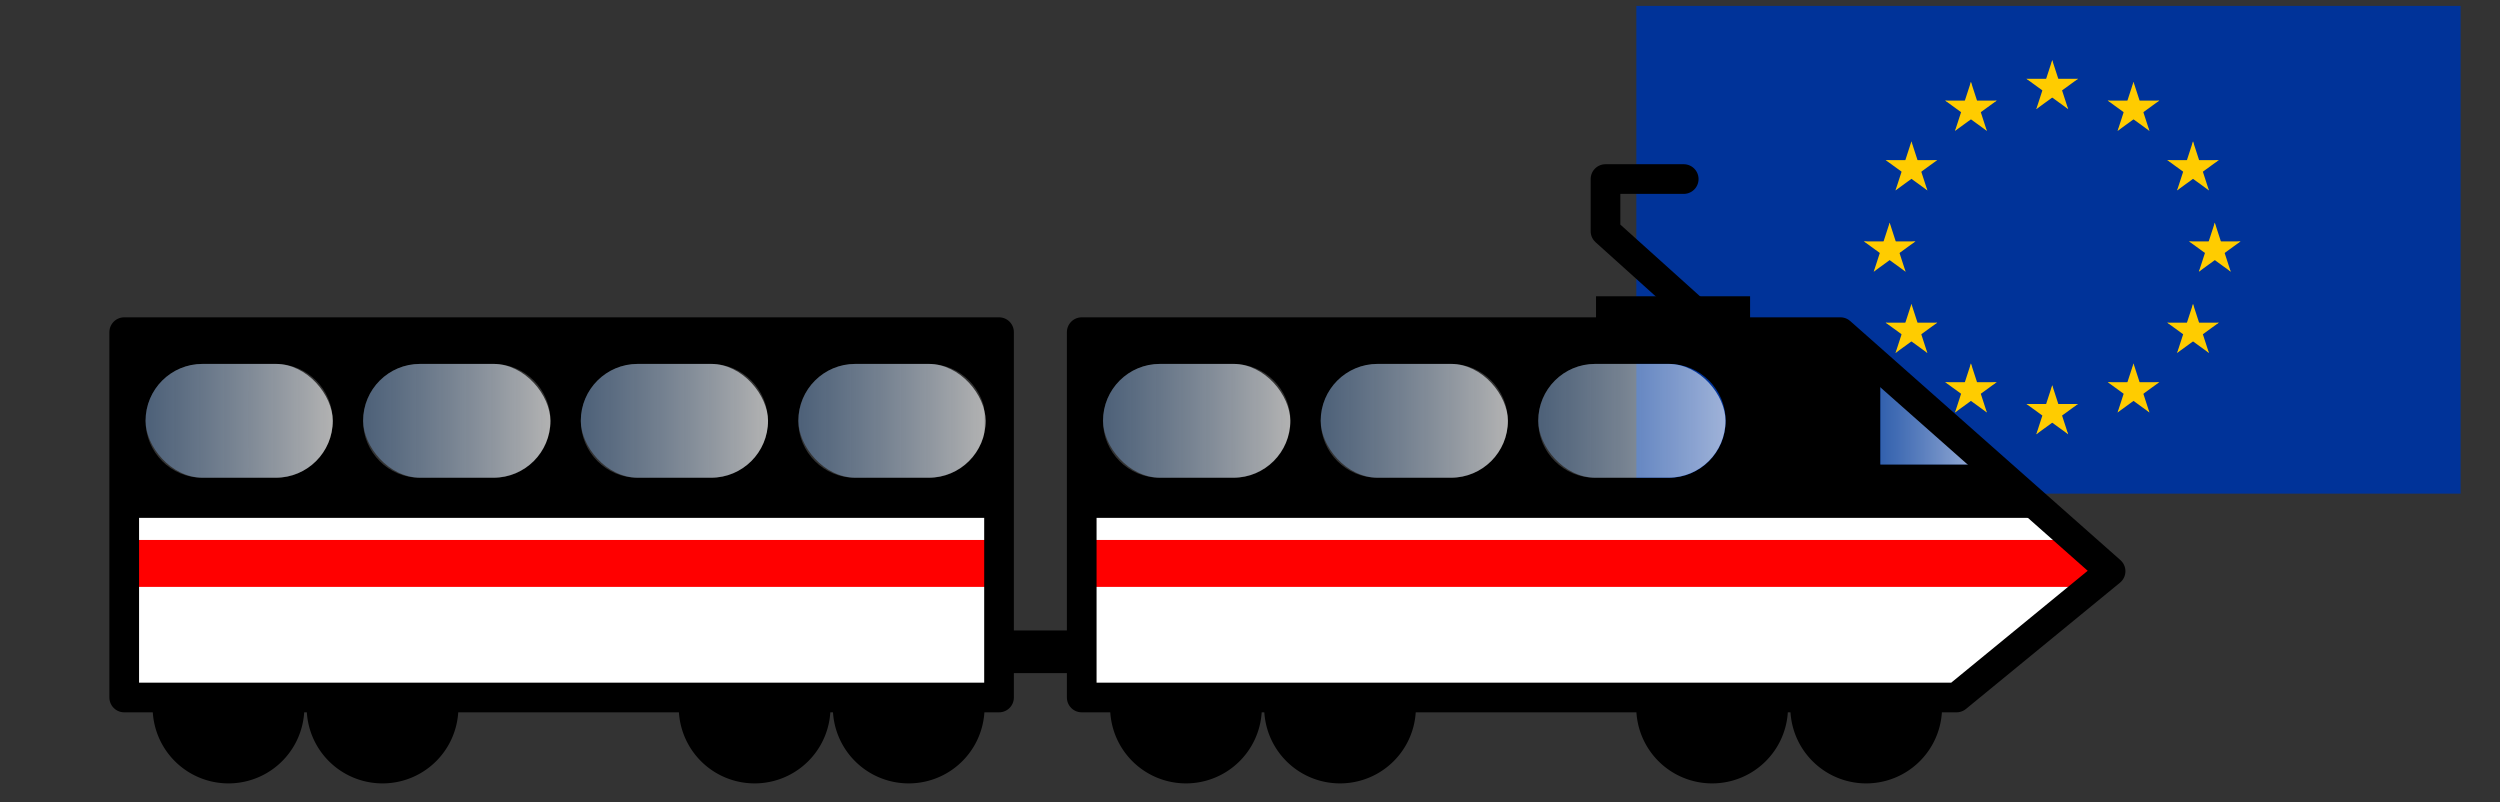
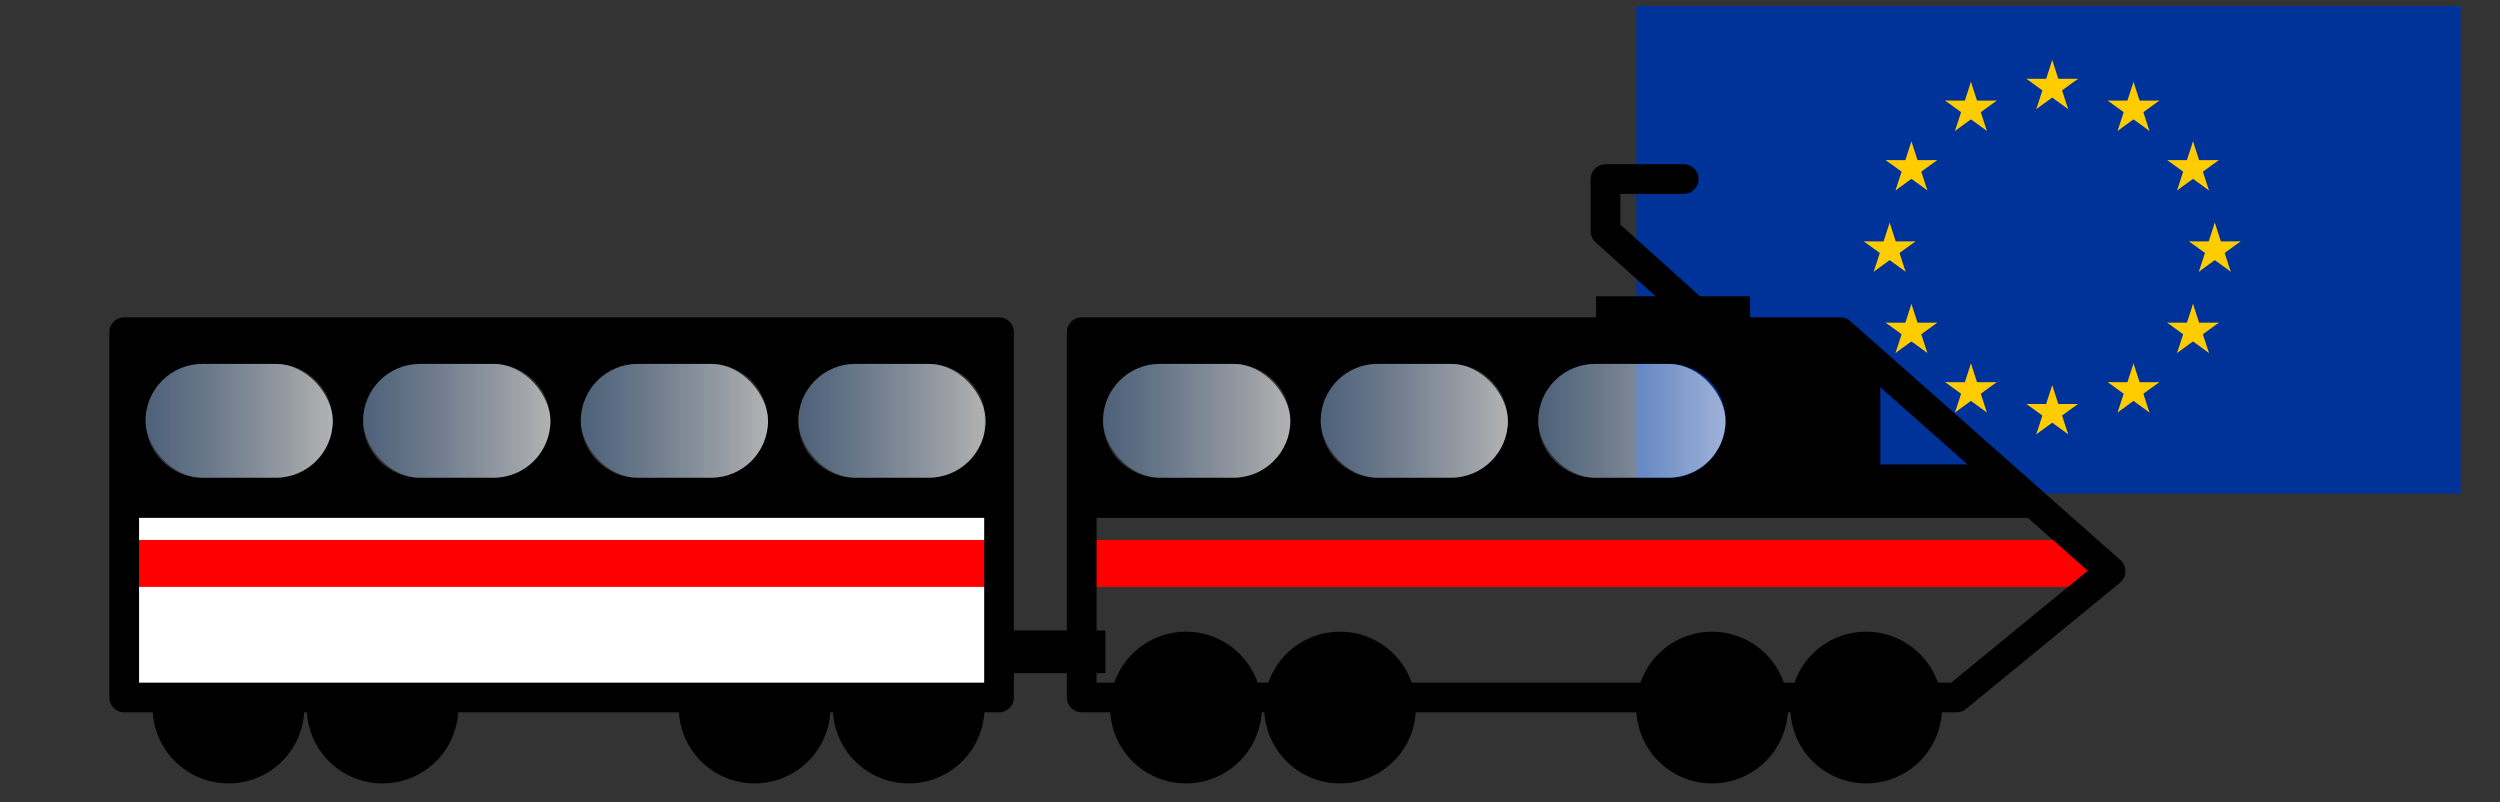
<svg xmlns="http://www.w3.org/2000/svg" xmlns:ns1="http://sodipodi.sourceforge.net/DTD/sodipodi-0.dtd" xmlns:ns2="http://www.inkscape.org/namespaces/inkscape" xmlns:xlink="http://www.w3.org/1999/xlink" id="svg2" ns1:version="0.32" ns2:version="0.45" width="225.408" height="72.322" version="1.0" ns1:docbase="/Users/richardthompson/Desktop" ns1:docname="Icon_train_UK.svg" ns2:output_extension="org.inkscape.output.svg.inkscape" ns1:modified="true">
  <rect width="100%" height="100%" fill="#333333" stroke="none" />
  <defs id="defs5">
    <linearGradient id="linearGradient3238">
      <stop style="stop-color:#6a93c5;stop-opacity:0.478;" offset="0" id="stop3240" />
      <stop style="stop-color:#ffffff;stop-opacity:0.625;" offset="1" id="stop3242" />
    </linearGradient>
    <linearGradient ns2:collect="always" xlink:href="#linearGradient3238" id="linearGradient3345" gradientUnits="userSpaceOnUse" x1="59.171" y1="-11.099" x2="62.525" y2="-11.099" gradientTransform="matrix(2.676,0,0,2.676,11.2,67.207)" />
    <linearGradient ns2:collect="always" xlink:href="#linearGradient3238" id="linearGradient3416" gradientUnits="userSpaceOnUse" gradientTransform="matrix(2.676,0,0,2.676,11.2,13.686)" x1="0.719" y1="9.064" x2="7.027" y2="9.064" />
    <linearGradient ns2:collect="always" xlink:href="#linearGradient3238" id="linearGradient3421" gradientUnits="userSpaceOnUse" gradientTransform="matrix(2.676,0,0,2.676,11.2,13.686)" x1="8.051" y1="9.064" x2="14.359" y2="9.064" />
    <linearGradient ns2:collect="always" xlink:href="#linearGradient3238" id="linearGradient3425" gradientUnits="userSpaceOnUse" gradientTransform="matrix(2.676,0,0,2.676,11.2,13.686)" x1="15.383" y1="9.064" x2="21.691" y2="9.064" />
    <linearGradient ns2:collect="always" xlink:href="#linearGradient3238" id="linearGradient3429" gradientUnits="userSpaceOnUse" gradientTransform="matrix(2.676,0,0,2.676,11.2,13.686)" x1="22.715" y1="9.064" x2="29.023" y2="9.064" />
    <linearGradient ns2:collect="always" xlink:href="#linearGradient3238" id="linearGradient3443" gradientUnits="userSpaceOnUse" x1="0.719" y1="9.064" x2="7.027" y2="9.064" />
    <linearGradient ns2:collect="always" xlink:href="#linearGradient3238" id="linearGradient3445" gradientUnits="userSpaceOnUse" x1="8.051" y1="9.064" x2="14.359" y2="9.064" />
    <linearGradient ns2:collect="always" xlink:href="#linearGradient3238" id="linearGradient3447" gradientUnits="userSpaceOnUse" x1="15.383" y1="9.064" x2="21.691" y2="9.064" />
    <clipPath id="border">
-       <rect id="rect2257" height="15" width="30" y="-7.5" x="-15" />
-     </clipPath>
+       </clipPath>
    <g id="s">
      <g id="c">
        <path transform="translate(0,-1) rotate(18)" d="M0,0v1h0.5z" id="t" />
        <use id="use2295" transform="scale(-1,1)" xlink:href="#t" />
      </g>
      <use id="use2297" transform="rotate(72)" xlink:href="#c" />
      <use id="use2299" transform="rotate(144)" xlink:href="#c" />
      <use id="use2301" transform="rotate(216)" xlink:href="#c" />
      <use id="use2303" transform="rotate(288)" xlink:href="#c" />
    </g>
  </defs>
  <ns1:namedview ns2:window-height="909" ns2:window-width="1499" ns2:pageshadow="2" ns2:pageopacity="0.0" guidetolerance="10.0" gridtolerance="10.0" objecttolerance="10.0" borderopacity="1.0" bordercolor="#666666" pagecolor="#ffffff" id="base" showguides="true" ns2:guide-bbox="true" ns2:zoom="4.4275362" ns2:cx="73.112201" ns2:cy="22.179462" ns2:window-x="0" ns2:window-y="22" ns2:current-layer="svg2" />
  <path style="fill:#003399" d="M 147.538,0.533 L 147.538,44.507 L 221.855,44.507 L 221.855,0.533 L 147.538,0.533 z " id="path2305" />
  <g style="fill:#ffcc00" transform="matrix(2.443,0,0,2.443,185.035,22.52)" id="g2307">
    <use height="72.322" width="225.408" y="0" x="0" xlink:href="#s" transform="translate(0,-6)" id="use2309" />
    <g id="r">
      <use height="72.322" width="225.408" y="0" x="0" xlink:href="#s" transform="matrix(0.309,0.951,-0.951,0.309,-3,5.196)" id="use2312" />
      <use height="72.322" width="225.408" y="0" x="0" xlink:href="#s" transform="matrix(0.309,0.951,-0.951,0.309,-5.196,3)" id="use2314" />
      <use height="72.322" width="225.408" y="0" x="0" xlink:href="#s" transform="translate(6,0)" id="use2316" />
      <use height="72.322" width="225.408" y="0" x="0" xlink:href="#s" transform="matrix(-0.809,0.588,-0.588,-0.809,-5.196,-3)" id="use2318" />
      <use height="72.322" width="225.408" y="0" x="0" xlink:href="#s" transform="matrix(-0.809,-0.588,0.588,-0.809,-3,-5.196)" id="use2320" />
    </g>
    <use height="72.322" width="225.408" y="0" x="0" xlink:href="#s" transform="translate(0,6)" id="use2322" />
    <use height="72.322" width="225.408" y="0" x="0" xlink:href="#r" transform="scale(-1,1)" id="use2324" />
  </g>
  <rect style="fill:#000000;fill-opacity:1;fill-rule:nonzero;stroke:none;stroke-linecap:round;stroke-linejoin:round;stroke-opacity:1" id="rect3302" width="11.112" height="3.846" x="88.557" y="56.844" ry="0" />
  <rect style="fill:#000000;fill-opacity:1;fill-rule:nonzero;stroke:none;stroke-opacity:1" id="rect2262" width="13.89" height="2.992" x="143.903" y="26.713" ry="0" />
  <g id="g2192" transform="matrix(2.676,0,0,2.676,10.132,11.335)">
    <path transform="translate(-0.559,-1.198)" d="M 7.027 20.802 A 2.555 2.555 0 1 1  1.916,20.802 A 2.555 2.555 0 1 1  7.027 20.802 z" ns1:ry="2.5553057" ns1:rx="2.5553057" ns1:cy="20.8022" ns1:cx="4.4717851" id="path2184" style="opacity:1;fill:#000000;fill-opacity:1;fill-rule:nonzero;stroke:none;stroke-opacity:1" ns1:type="arc" />
    <path ns1:type="arc" style="opacity:1;fill:#000000;fill-opacity:1;fill-rule:nonzero;stroke:none;stroke-opacity:1" id="path2186" ns1:cx="4.4717851" ns1:cy="20.8022" ns1:rx="2.5553057" ns1:ry="2.5553057" d="M 7.027 20.802 A 2.555 2.555 0 1 1  1.916,20.802 A 2.555 2.555 0 1 1  7.027 20.802 z" transform="translate(4.631,-1.198)" />
    <path transform="translate(17.168,-1.198)" d="M 7.027 20.802 A 2.555 2.555 0 1 1  1.916,20.802 A 2.555 2.555 0 1 1  7.027 20.802 z" ns1:ry="2.5553057" ns1:rx="2.5553057" ns1:cy="20.8022" ns1:cx="4.4717851" id="path2188" style="opacity:1;fill:#000000;fill-opacity:1;fill-rule:nonzero;stroke:none;stroke-opacity:1" ns1:type="arc" />
    <path ns1:type="arc" style="opacity:1;fill:#000000;fill-opacity:1;fill-rule:nonzero;stroke:none;stroke-opacity:1" id="path2190" ns1:cx="4.4717851" ns1:cy="20.8022" ns1:rx="2.5553057" ns1:ry="2.5553057" d="M 7.027 20.802 A 2.555 2.555 0 1 1  1.916,20.802 A 2.555 2.555 0 1 1  7.027 20.802 z" transform="translate(22.359,-1.198)" />
  </g>
  <rect style="fill:#ffffff;fill-opacity:1;fill-rule:nonzero;stroke:none;stroke-opacity:1" id="rect2182" width="77.356" height="18.164" x="11.841" y="43.924" ry="0" />
  <rect style="fill:#ff0000;fill-opacity:1;fill-rule:nonzero;stroke:none;stroke-opacity:1" id="rect2163" width="79.257" height="4.231" x="10.715" y="48.685" ry="2.115" rx="0" />
  <rect style="fill:none;fill-opacity:1;fill-rule:nonzero;stroke:#000000;stroke-width:2.676;stroke-linejoin:round;stroke-opacity:1" id="rect2161" width="78.876" height="32.94" x="11.2" y="29.948" ry="16.47" rx="0" />
  <path style="fill:#000000;fill-opacity:1;fill-rule:nonzero;stroke:none;stroke-opacity:1" d="M 11.188,30.902 L 11.188,46.693 L 89.612,46.693 L 89.612,30.902 L 11.188,30.902 z M 18.262,32.81 L 24.865,32.81 C 27.707,32.81 30.002,35.105 30.002,37.946 C 30.002,40.788 27.707,43.083 24.865,43.083 L 18.262,43.083 C 15.42,43.083 13.125,40.788 13.125,37.946 C 13.125,35.105 15.42,32.81 18.262,32.81 z M 37.868,32.81 L 44.501,32.81 C 47.342,32.81 49.637,35.105 49.637,37.946 C 49.637,40.788 47.342,43.083 44.501,43.083 L 37.868,43.083 C 35.026,43.083 32.731,40.788 32.731,37.946 C 32.731,35.105 35.026,32.81 37.868,32.81 z M 57.503,32.81 L 64.107,32.81 C 66.948,32.81 69.243,35.105 69.243,37.946 C 69.243,40.788 66.948,43.083 64.107,43.083 L 57.503,43.083 C 54.662,43.083 52.367,40.788 52.367,37.946 C 52.367,35.105 54.662,32.81 57.503,32.81 z M 77.109,32.81 L 83.742,32.81 C 86.584,32.81 88.879,35.105 88.879,37.946 C 88.879,40.788 86.584,43.083 83.742,43.083 L 77.109,43.083 C 74.268,43.083 71.973,40.788 71.973,37.946 C 71.973,35.105 74.268,32.81 77.109,32.81 z " id="rect2166" />
  <g transform="matrix(2.676,0,0,2.676,96.463,11.335)" id="g2216">
    <path ns1:type="arc" style="opacity:1;fill:#000000;fill-opacity:1;fill-rule:nonzero;stroke:none;stroke-opacity:1" id="path2218" ns1:cx="4.4717851" ns1:cy="20.8022" ns1:rx="2.5553057" ns1:ry="2.5553057" d="M 7.027 20.802 A 2.555 2.555 0 1 1  1.916,20.802 A 2.555 2.555 0 1 1  7.027 20.802 z" transform="translate(-0.559,-1.198)" />
    <path transform="translate(4.631,-1.198)" d="M 7.027 20.802 A 2.555 2.555 0 1 1  1.916,20.802 A 2.555 2.555 0 1 1  7.027 20.802 z" ns1:ry="2.5553057" ns1:rx="2.5553057" ns1:cy="20.8022" ns1:cx="4.4717851" id="path2220" style="opacity:1;fill:#000000;fill-opacity:1;fill-rule:nonzero;stroke:none;stroke-opacity:1" ns1:type="arc" />
    <path ns1:type="arc" style="opacity:1;fill:#000000;fill-opacity:1;fill-rule:nonzero;stroke:none;stroke-opacity:1" id="path2222" ns1:cx="4.4717851" ns1:cy="20.8022" ns1:rx="2.5553057" ns1:ry="2.5553057" d="M 7.027 20.802 A 2.555 2.555 0 1 1  1.916,20.802 A 2.555 2.555 0 1 1  7.027 20.802 z" transform="translate(17.168,-1.198)" />
    <path transform="translate(22.359,-1.198)" d="M 7.027 20.802 A 2.555 2.555 0 1 1  1.916,20.802 A 2.555 2.555 0 1 1  7.027 20.802 z" ns1:ry="2.5553057" ns1:rx="2.5553057" ns1:cy="20.8022" ns1:cx="4.4717851" id="path2224" style="opacity:1;fill:#000000;fill-opacity:1;fill-rule:nonzero;stroke:none;stroke-opacity:1" ns1:type="arc" />
  </g>
-   <path style="fill:#ffffff;fill-opacity:1;fill-rule:nonzero;stroke:none;stroke-opacity:1" d="M 98.173,43.924 L 184.226,45.409 L 189.477,52.057 L 175.529,62.088 L 98.173,62.088 L 98.173,43.924 z " id="rect2226" ns1:nodetypes="cccccc" />
  <path style="fill:#000000;fill-opacity:1;fill-rule:nonzero;stroke:none;stroke-opacity:1" d="M 97.537,30.902 L 97.537,46.693 L 183.651,46.693 L 167.626,30.902 L 97.537,30.902 z M 104.581,32.81 L 111.214,32.81 C 114.056,32.81 116.351,35.105 116.351,37.946 C 116.351,40.788 114.056,43.083 111.214,43.083 L 104.581,43.083 C 101.74,43.083 99.445,40.788 99.445,37.946 C 99.445,35.105 101.74,32.81 104.581,32.81 z M 124.217,32.81 L 130.82,32.81 C 133.662,32.81 135.957,35.105 135.957,37.946 C 135.957,40.788 133.662,43.083 130.82,43.083 L 124.217,43.083 C 121.375,43.083 119.08,40.788 119.08,37.946 C 119.08,35.105 121.375,32.81 124.217,32.81 z M 143.823,32.81 L 150.456,32.81 C 153.297,32.81 155.592,35.105 155.592,37.946 C 155.592,40.788 153.297,43.083 150.456,43.083 L 143.823,43.083 C 140.981,43.083 138.686,40.788 138.686,37.946 C 138.686,35.105 140.981,32.81 143.823,32.81 z M 169.534,33.133 L 178.515,41.879 L 169.534,41.879 L 169.534,33.133 z " id="rect2232" />
  <rect rx="0" ry="2.115" y="48.685" x="97.046" height="4.231" width="91.651" id="rect2228" style="fill:#ff0000;fill-opacity:1;fill-rule:nonzero;stroke:none;stroke-opacity:1" />
-   <path style="fill:url(#linearGradient3345);fill-opacity:1;fill-rule:evenodd;stroke:none;stroke-width:1px;stroke-linecap:butt;stroke-linejoin:miter;stroke-opacity:1" d="M 178.521,41.886 L 169.546,41.886 L 169.546,33.124 L 178.521,41.886 z " id="path2260" />
  <path style="fill:none;fill-opacity:1;fill-rule:nonzero;stroke:#000000;stroke-width:2.676;stroke-linejoin:round;stroke-opacity:1" d="M 97.532,29.948 L 165.936,29.948 L 190.297,51.502 L 176.407,62.888 L 97.532,62.888 L 97.532,29.948 z " id="rect2230" ns1:nodetypes="cccccc" />
  <path style="fill:none;fill-rule:evenodd;stroke:#000000;stroke-width:2.676px;stroke-linecap:round;stroke-linejoin:round;stroke-opacity:1" d="M 153.305,28.539 L 144.757,20.846 L 144.757,16.144 L 151.809,16.144" id="path2264" />
  <rect ry="5.129" y="32.812" x="13.123" height="10.257" width="16.882" id="rect3414" style="fill:url(#linearGradient3416);fill-opacity:1;fill-rule:nonzero;stroke:none;stroke-opacity:1" />
  <rect style="fill:url(#linearGradient3421);fill-opacity:1;fill-rule:nonzero;stroke:none;stroke-opacity:1" id="rect3419" width="16.882" height="10.257" x="32.745" y="32.812" ry="5.129" />
  <rect ry="5.129" y="32.812" x="52.366" height="10.257" width="16.882" id="rect3423" style="fill:url(#linearGradient3425);fill-opacity:1;fill-rule:nonzero;stroke:none;stroke-opacity:1" />
  <rect style="fill:url(#linearGradient3429);fill-opacity:1;fill-rule:nonzero;stroke:none;stroke-opacity:1" id="rect3427" width="16.882" height="10.257" x="71.987" y="32.812" ry="5.129" />
  <g id="g3435" transform="matrix(2.676,0,0,2.676,97.532,13.686)">
    <rect ry="1.916" y="7.147" x="0.719" height="3.833" width="6.308" id="rect3437" style="opacity:1;fill:url(#linearGradient3443);fill-opacity:1;fill-rule:nonzero;stroke:none;stroke-opacity:1" />
    <rect style="opacity:1;fill:url(#linearGradient3445);fill-opacity:1;fill-rule:nonzero;stroke:none;stroke-opacity:1" id="rect3439" width="6.308" height="3.833" x="8.051" y="7.147" ry="1.916" />
    <rect ry="1.916" y="7.147" x="15.383" height="3.833" width="6.308" id="rect3441" style="opacity:1;fill:url(#linearGradient3447);fill-opacity:1;fill-rule:nonzero;stroke:none;stroke-opacity:1" />
  </g>
</svg>